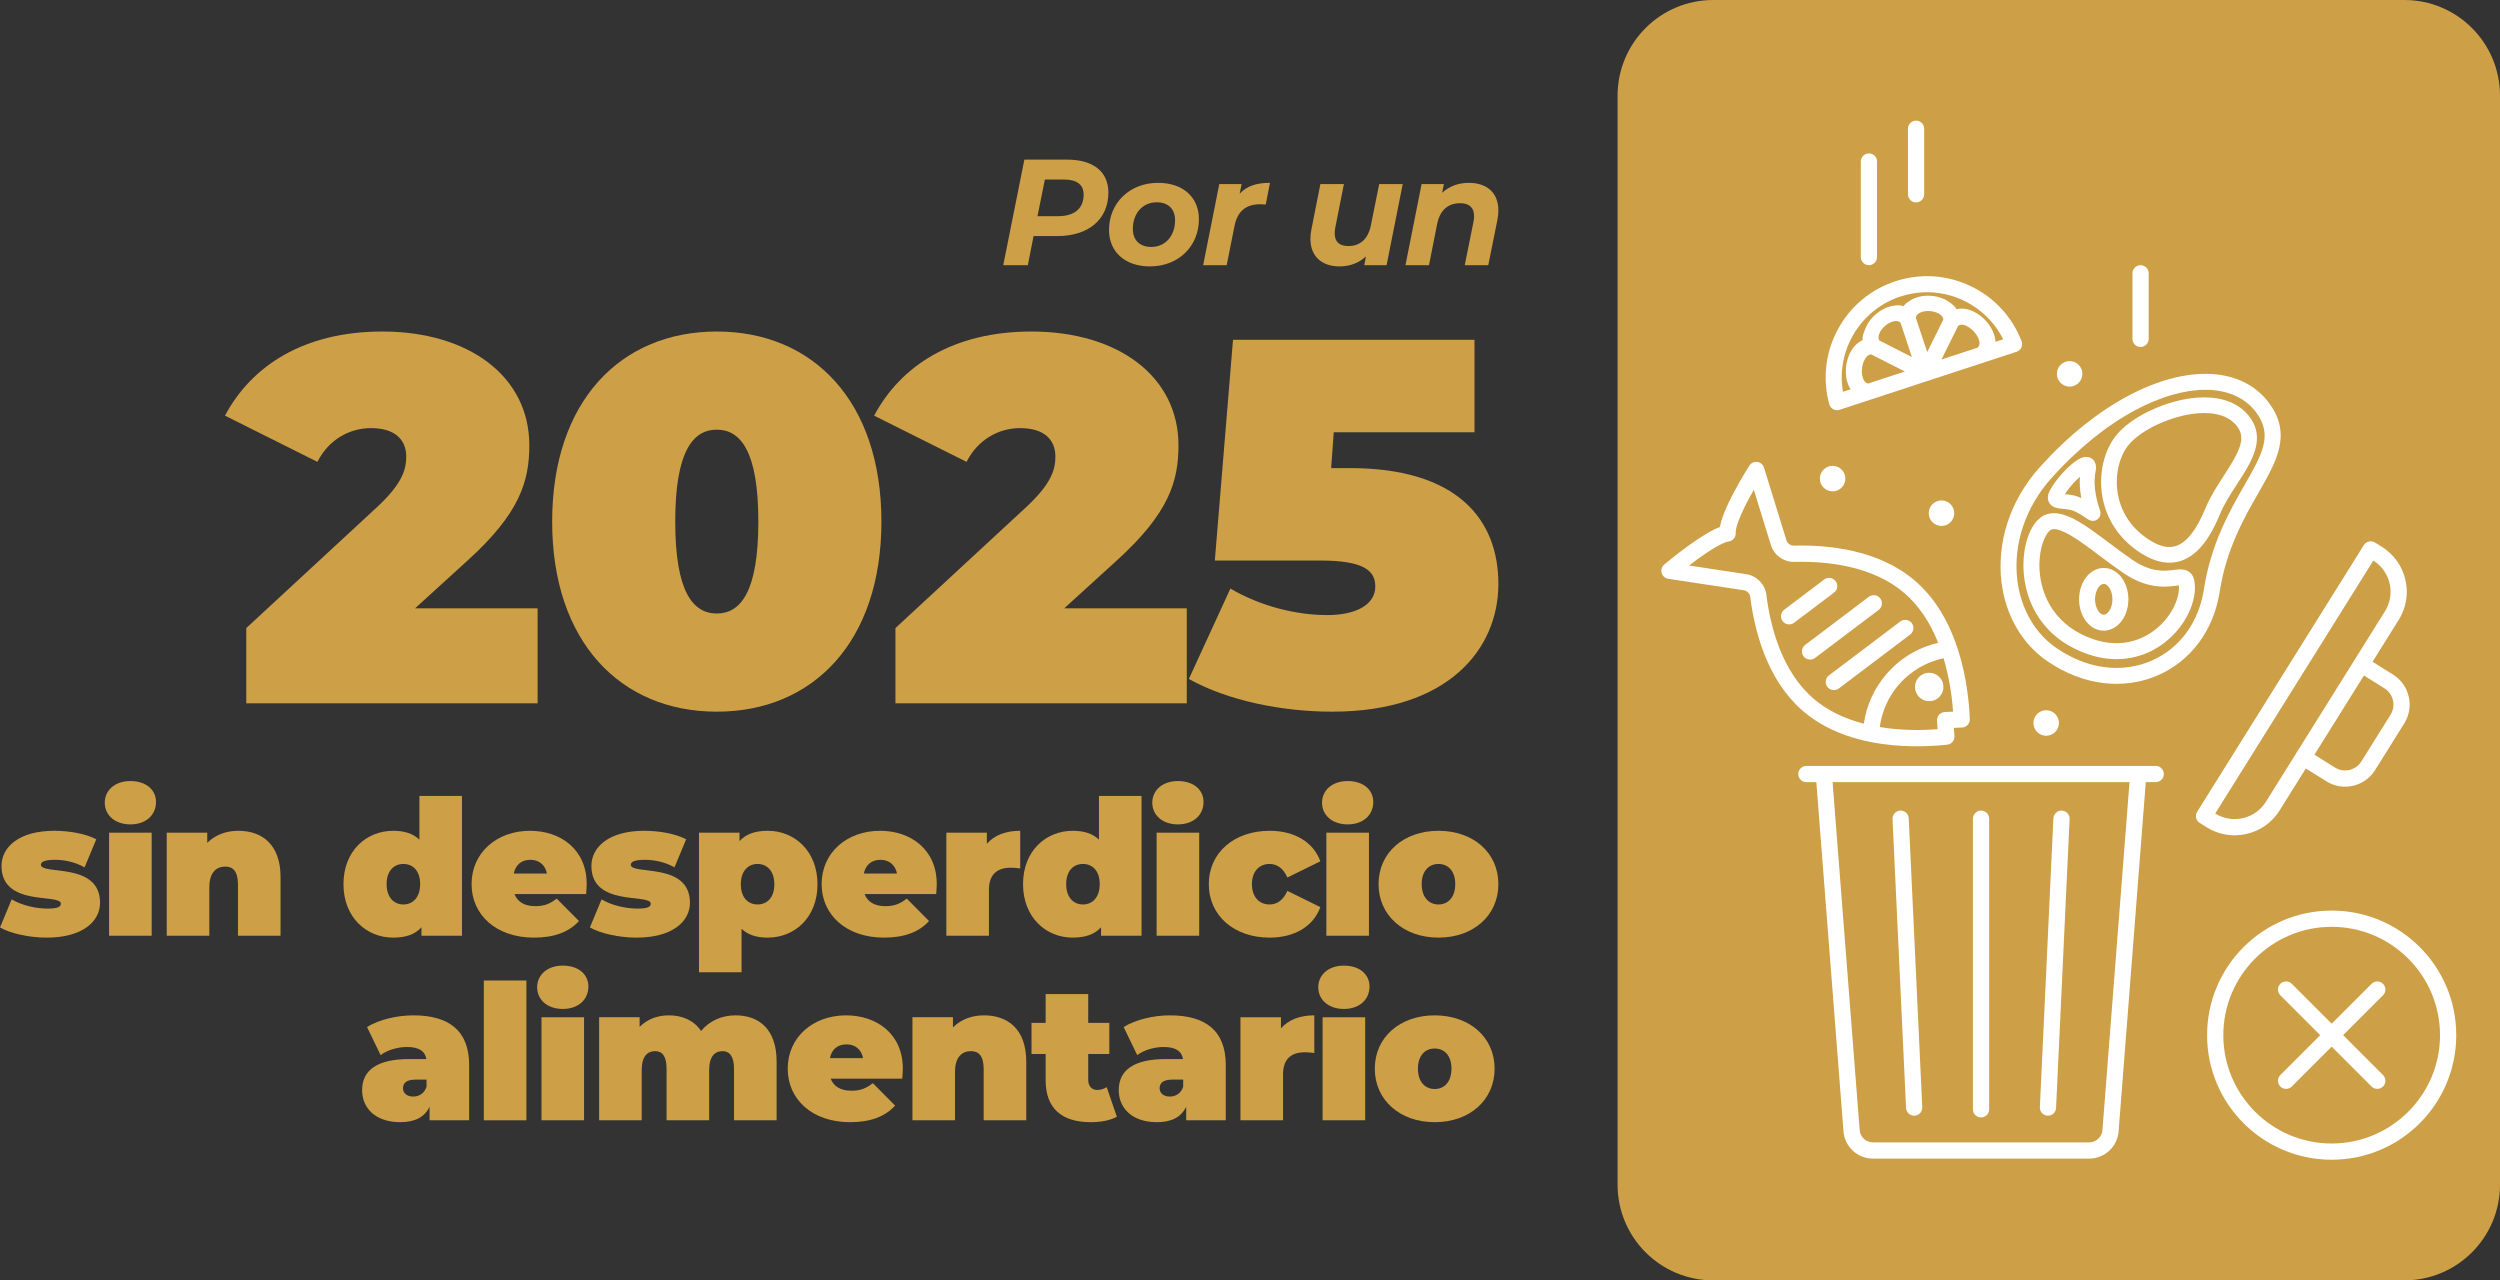
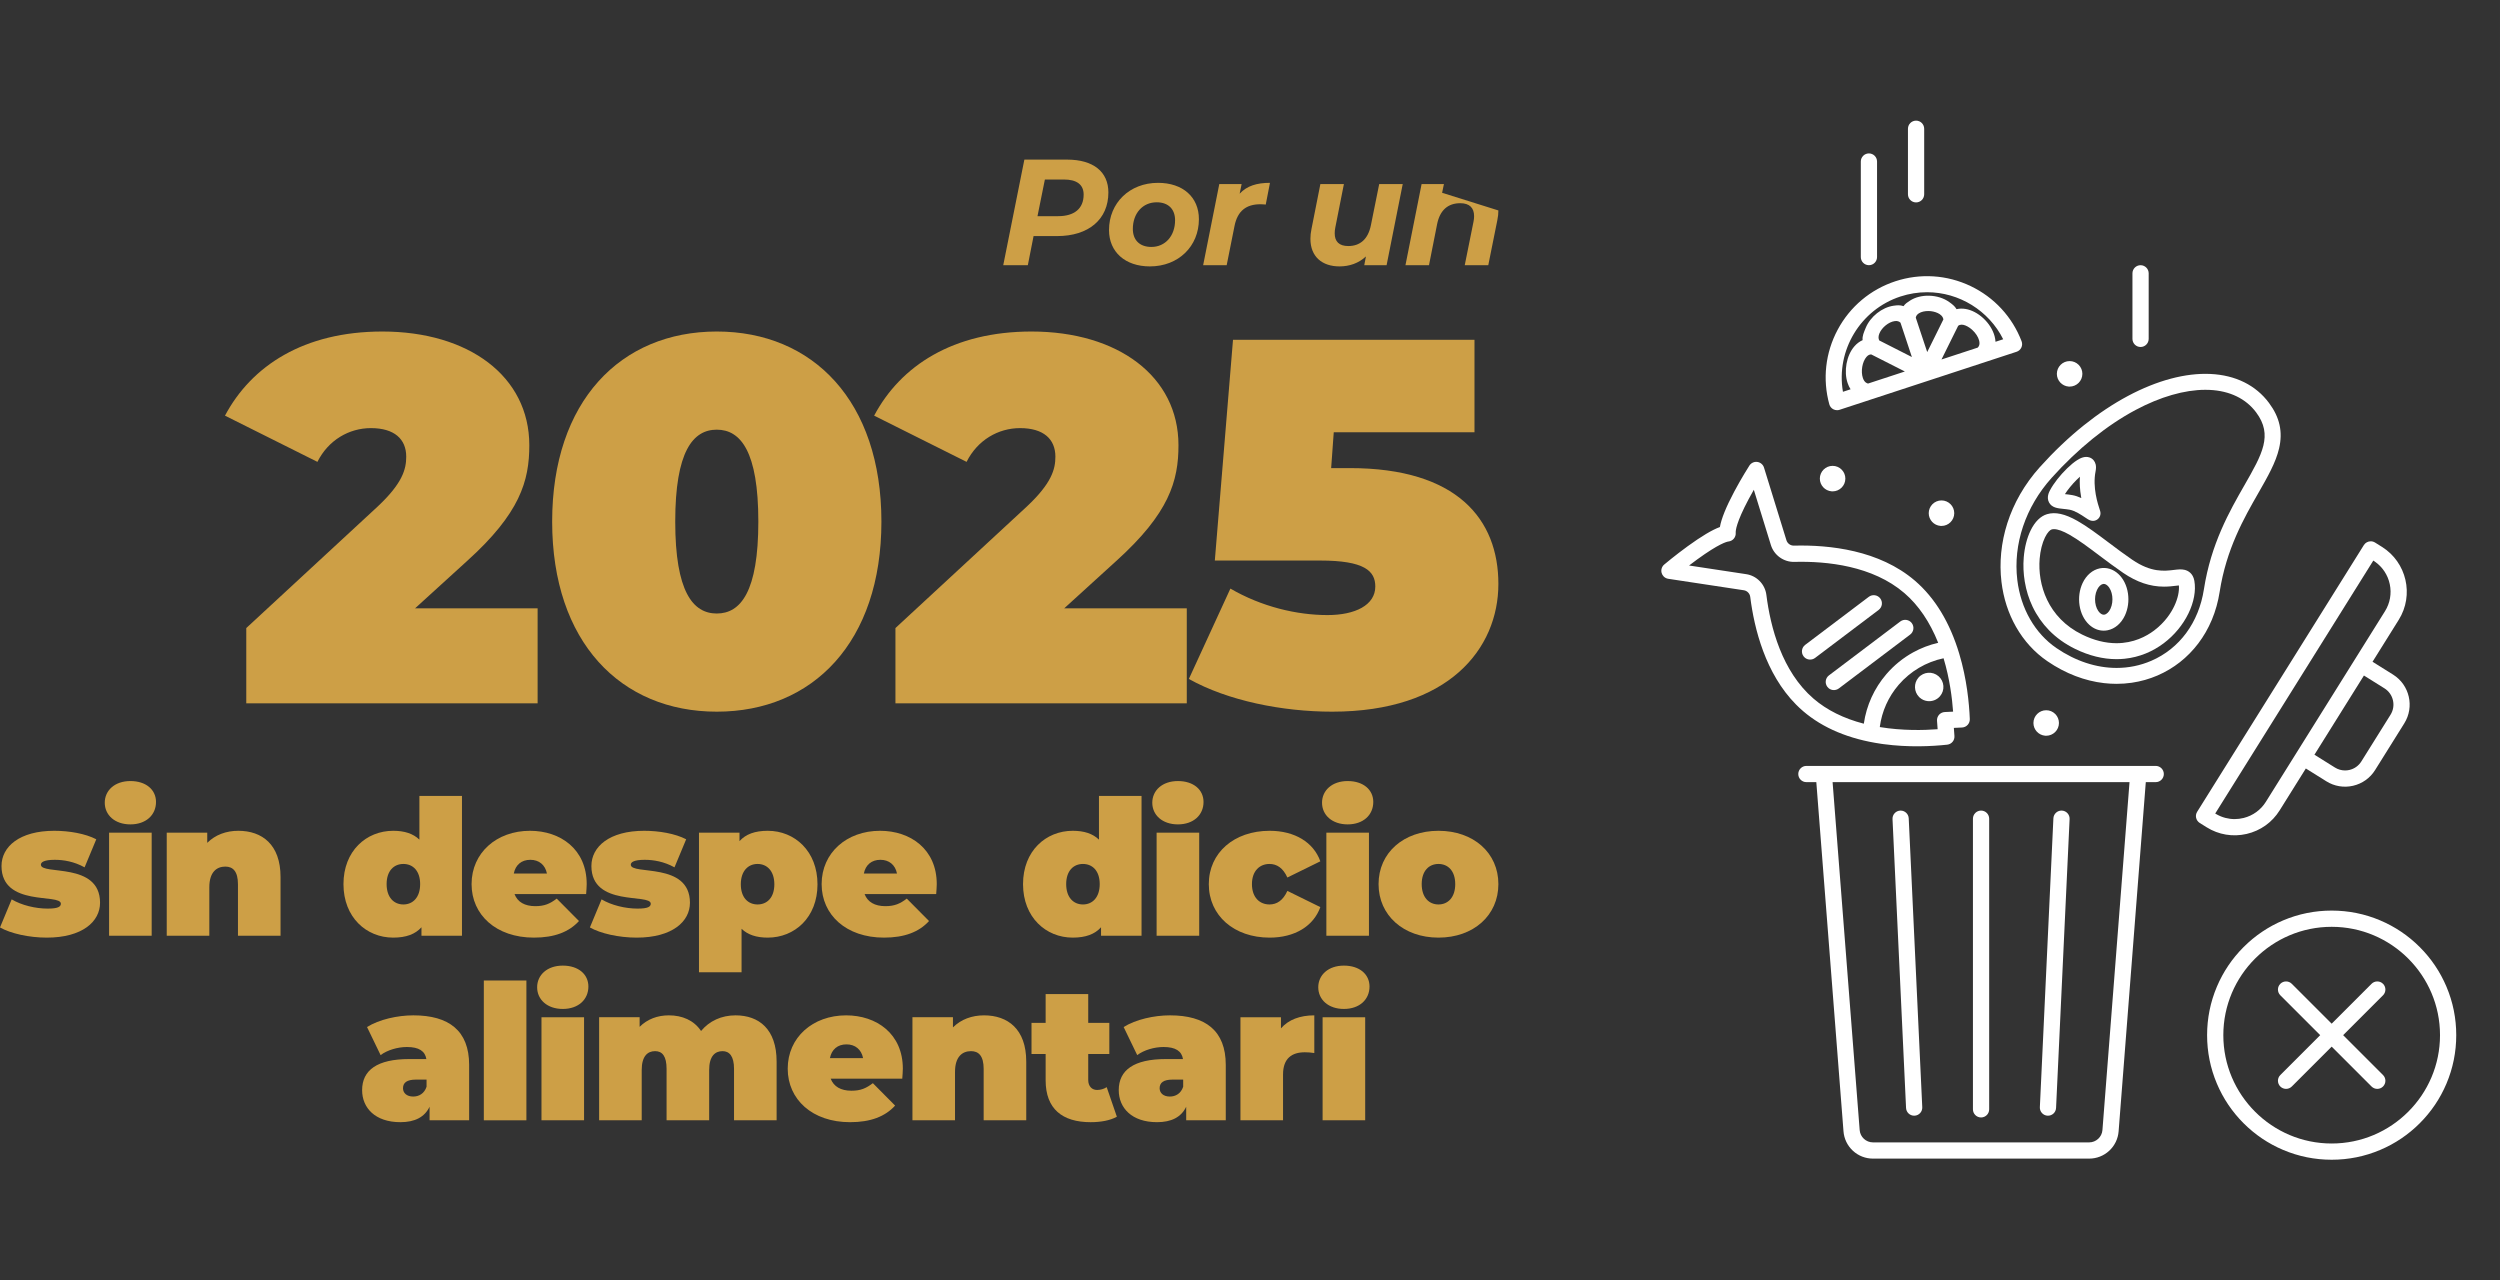
<svg xmlns="http://www.w3.org/2000/svg" xml:space="preserve" width="201.99mm" height="103.449mm" version="1.1" style="shape-rendering:geometricPrecision; text-rendering:geometricPrecision; image-rendering:optimizeQuality; fill-rule:evenodd; clip-rule:evenodd" viewBox="0 0 20190.52 10340.6">
  <rect x="0" y="0" width="20190.52" height="10340.6" fill="#333333" stroke="none" />
  <defs>
    <style type="text/css">
   
    .fil1 {fill:white;fill-rule:nonzero}
    .fil0 {fill:#CD9F46;fill-rule:nonzero}
   
  </style>
  </defs>
  <g id="Capa_x0020_1">
    <g id="_105553212209792">
-       <path class="fil0" d="M13836.65 10340.6l5581.15 0c426.75,0 772.72,-345.98 772.72,-772.76l0 -8795.09c0,-426.79 -345.97,-772.76 -772.72,-772.76l-5581.15 0c-426.78,0 -772.75,345.97 -772.75,772.76l0 8795.09c0,426.78 345.97,772.76 772.75,772.76z" />
      <path class="fil1" d="M17197.38 6330.86l-217.61 2796.14c-4.34,55.62 -51.42,99.16 -107.21,99.16l-1746.22 0c-55.79,0 -102.87,-43.54 -107.21,-99.16l-218.7 -2810.28 2398.03 0 -1.09 14.14zm212.67 -145.22l-2821.19 0c-36.14,0 -65.55,29.41 -65.55,65.55 0,36.14 29.41,65.52 65.55,65.52l80.13 0 219.51 2820.44c4.66,60.09 31.6,115.7 75.82,156.6 44.25,40.94 101.77,63.47 162.03,63.47l1746.22 0c60.26,0 117.82,-22.53 162.04,-63.47 44.21,-40.9 71.16,-96.51 75.81,-156.6l219.52 -2820.44 80.12 0c36.14,0 65.55,-29.38 65.55,-65.52 0,-36.14 -29.41,-65.55 -65.55,-65.55z" />
      <path class="fil1" d="M17902.48 6577.01l-11.95 -6.74 7.27 -11.64 1269.68 -2031.4 11.29 7.8c62.8,43.34 106.04,108.53 121.69,183.58 15.69,75.28 1.98,152.58 -38.71,217.64l-962.23 1539.55c-40.69,65.06 -104.13,111.29 -178.71,130.16 -24.26,6.14 -48.91,9.21 -73.39,9.21 -50.42,0 -100.18,-12.9 -144.93,-38.15zm1354.77 -1017.79c35.02,21.86 59.42,56.14 68.72,96.44 9.32,40.34 2.37,81.82 -19.53,116.83l-235.66 377.1c-21.93,35.05 -56.18,59.49 -96.45,68.76 -11.67,2.72 -23.44,4.02 -35.12,4.02 -28.67,0 -56.81,-8.01 -81.75,-23.59l-165.59 -103.5 399.77 -639.56 165.6 103.5zm-1113.11 1175.88c111.39,-25.71 206.07,-93.13 266.48,-189.82l211.79 -338.84 165.6 103.5c64.74,40.47 141.37,53.32 215.77,36.14 74.41,-17.17 137.67,-62.27 178.16,-127.02l235.66 -377.11c83.54,-133.64 42.77,-310.35 -90.87,-393.89l-165.6 -103.5 211.75 -338.84c124.98,-199.95 64,-464.28 -135.97,-589.28l-55.72 -34.81c-10.76,-6.74 -22.74,-9.95 -34.63,-9.95 -21.86,0 -43.23,10.9 -55.68,30.79l-1346.07 2153.62c-2.22,3.6 -4.12,7.41 -5.64,11.36 -4.66,12.2 -5.57,25.39 -2.65,38.11 3.96,17.07 14.28,31.57 29.13,40.84l55.72 34.84c96.69,60.44 211.33,79.59 322.76,53.85z" />
      <path class="fil1" d="M15999.46 9024.9c36.14,0 65.55,-29.42 65.55,-65.56l0 -2347.35c0,-36.11 -29.41,-65.52 -65.55,-65.52 -36.14,0 -65.55,29.41 -65.55,65.52l0 2347.35c0,36.14 29.41,65.56 65.55,65.56z" />
      <path class="fil1" d="M16536.72 9010.59l0.04 0c36.38,1.8 66.78,-26.35 68.48,-62.38l109.34 -2333.14c0.85,-17.45 -5.22,-34.24 -16.99,-47.18 -11.78,-12.94 -27.9,-20.52 -45.38,-21.33 -1.06,-0.04 -2.12,-0.07 -3.18,-0.07 -16.32,0 -31.84,5.99 -44,17.06 -12.94,11.78 -20.53,27.93 -21.37,45.38l-109.31 2333.14c-0.85,17.45 5.22,34.25 16.99,47.18 11.78,12.94 27.89,20.53 45.38,21.34z" />
      <path class="fil1" d="M15459.07 9010.66c1.03,0 2.05,-0.03 3.11,-0.07 17.52,-0.81 33.64,-8.4 45.41,-21.33 11.79,-12.94 17.81,-29.73 17,-47.22l-109.35 -2333.1c-1.62,-35.06 -30.72,-62.45 -65.44,-62.45 -1.03,0 -2.05,0 -3.07,0.07 -17.49,0.81 -33.61,8.4 -45.39,21.33 -11.81,12.94 -17.84,29.7 -17.02,47.19l109.34 2333.1c1.66,35.05 30.37,62.48 65.41,62.48z" />
      <path class="fil1" d="M16525.34 5942.08c56.81,0.07 103.11,-46.09 103.18,-102.9 0.04,-27.51 -10.65,-53.43 -30.08,-72.89 -19.43,-19.5 -45.27,-30.26 -72.82,-30.29 -56.81,-0.07 -103.11,46.08 -103.18,102.9 -0.07,53.99 41.64,98.49 94.58,102.83 2.75,0.24 5.53,0.35 8.32,0.35z" />
      <path class="fil1" d="M15576.84 4144.46c-0.07,54.03 41.65,98.53 94.58,102.83 2.75,0.25 5.54,0.36 8.32,0.36 56.82,0.1 103.12,-46.06 103.19,-102.9l0 0c0.03,-27.51 -10.66,-53.39 -30.09,-72.89 -19.42,-19.5 -45.27,-30.26 -72.81,-30.3 -56.82,-0.07 -103.12,46.09 -103.19,102.9z" />
      <path class="fil1" d="M16706.2 3121.97c2.75,0.21 5.54,0.35 8.33,0.35 56.81,0.08 103.11,-46.08 103.18,-102.9l0 0c0.03,-27.54 -10.65,-53.42 -30.08,-72.92 -19.43,-19.46 -45.28,-30.22 -72.82,-30.26 -56.81,-0.1 -103.08,46.05 -103.18,102.9 -0.07,53.99 41.64,98.49 94.57,102.83z" />
      <path class="fil1" d="M14791.96 3968.13c2.76,0.21 5.54,0.35 8.33,0.35 56.81,0.07 103.11,-46.09 103.18,-102.9l0 0c0.04,-27.54 -10.62,-53.43 -30.08,-72.93 -19.43,-19.46 -45.28,-30.22 -72.82,-30.25 -56.81,-0.11 -103.08,46.05 -103.18,102.86 -0.07,54.03 41.64,98.53 94.57,102.87z" />
      <path class="fil1" d="M15505.6 5635.19c17.45,15.02 38.15,23.87 59.42,26.73 37.27,5.08 76.35,-8.25 102.69,-38.82 20.03,-23.27 29.8,-52.93 27.51,-83.54 -2.3,-30.61 -16.36,-58.51 -39.6,-78.57l-0.04 0c-47.99,-41.33 -120.7,-35.89 -162.06,12.09 -38.82,45.06 -36.5,113.51 5.29,155.75 2.19,2.22 4.48,4.34 6.81,6.35z" />
      <path class="fil1" d="M14265.58 4803.94c-5.25,-41.72 -24.54,-81.32 -54.38,-111.5 -29.62,-29.94 -67.07,-49.05 -108.39,-55.33l-461.49 -69.96 1.2 -0.92c22.25,-17.03 44.15,-33.36 64.99,-48.52 174.8,-127.02 237.63,-142.71 252.72,-144.51 35.02,-4.16 60.4,-34.95 57.77,-70.1 -1.13,-15.52 2.92,-80.87 103.88,-270.76 12.87,-24.19 26.88,-49.58 41.68,-75.5l0.74 -1.3 137.74 446.18c25.42,82.41 103.32,138.4 189.43,136.18 263.77,-6.74 631.99,31.46 888.49,251.7l0.88 0.75c113.48,97.75 205.05,232.41 272.1,400.3l0.28 0.7 -0.71 0.18c-70.59,16.36 -138.47,42.38 -201.81,77.37 -81.68,45.1 -154.21,104.1 -215.57,175.37 -98.06,113.86 -161.11,252.12 -182.37,399.81l-0.11 0.7 -0.7 -0.18 0 0c-161.75,-42.03 -297.77,-109.73 -404.22,-201.14l-0.89 -0.74c-255.68,-220.15 -348.46,-577.65 -381.26,-838.8zm1431.11 512.34l0.18 0.6c49.79,165.49 69.22,325.12 76.74,429.89l0.07 0.63 -67.42 3.18c-17.6,0.81 -34.39,8.85 -46.06,22 -11.67,13.19 -17.66,30.83 -16.36,48.38l4.98 68.41 -0.64 0.04c-112.66,8.57 -284.92,12.51 -466.03,-17.35l-0.6 -0.1 0.07 -0.64c16.54,-126.21 69.43,-244.23 153.05,-341.31 93.3,-108.33 221.66,-184.21 361.48,-213.59l0.56 -0.14zm-1134.51 426.86c159.95,137.38 371.85,226.14 629.84,263.87 6.38,0.92 12.69,1.83 19.04,2.68 202.97,27.47 391.21,17.77 514.94,4.52 35.37,-3.81 61.07,-34.6 58.47,-70.07l-4.76 -65.52 66.29 -3.1c35.93,-1.7 63.96,-32.27 62.55,-68.2 -5.11,-128.18 -24.05,-323.78 -85.33,-527.78 -75.67,-252.02 -195.71,-450.06 -356.68,-588.68l-1.03 -0.88c-288.2,-247.48 -690.59,-290.68 -977.38,-283.34 -27.54,0.71 -52.44,-17.24 -60.58,-43.62l-181.07 -586.59c-7.51,-24.33 -28.67,-42.24 -53.88,-45.7 -25.15,-3.53 -50.4,8.18 -64.14,29.59 -2.54,3.95 -62.49,97.57 -122.12,209.63 -65.41,122.97 -104.45,219.23 -115.94,286.13l-0.07 0.35 -0.36 0.14c-61.95,22.6 -149.3,74.72 -259.64,154.88 -101.59,73.81 -186.15,144.97 -189.71,147.97 -19.64,16.57 -27.86,43.26 -20.88,68.02 3.04,10.65 8.72,20.45 16.5,28.35 10.02,10.12 22.78,16.61 36.88,18.76l610.01 92.46c11.47,1.72 22.18,6.66 31,14.24 11.75,10.05 19.22,23.94 21.12,39.07 32.56,259 123.07,620.06 369.67,869.48 18.09,18.26 36.99,35.93 56.25,52.47l1.02 0.89z" />
-       <path class="fil1" d="M14824.91 4693.25l0 0c-22,-29.13 -63.57,-34.91 -92.67,-12.9l-322.4 243.5c-14.1,10.68 -23.24,26.16 -25.67,43.68 -2.44,17.49 2.08,34.92 12.72,49.02 2.9,3.78 6.18,7.27 9.74,10.37 9.88,8.47 21.76,13.54 34.07,15.2 16.92,2.29 34.63,-1.87 48.87,-12.66l322.44 -243.53c29.1,-21.96 34.92,-63.54 12.9,-92.67z" />
      <path class="fil1" d="M14658.8 5313.74l513.68 -388c14.1,-10.65 23.23,-26.17 25.67,-43.65 2.43,-17.49 -2.08,-34.92 -12.73,-49.02 -10.65,-14.1 -26.16,-23.2 -43.65,-25.64 -17.49,-2.43 -34.92,2.09 -49.02,12.73l-513.7 387.97c-29.1,22 -34.92,63.57 -12.91,92.7 2.86,3.78 6.14,7.27 9.74,10.37 9.84,8.47 21.76,13.54 34.07,15.2 16.92,2.29 34.6,-1.87 48.87,-12.66z" />
      <path class="fil1" d="M14758.11 5547.1c2.86,3.81 6.14,7.31 9.74,10.37 9.84,8.47 21.75,13.54 34.07,15.23 16.88,2.3 34.63,-1.9 48.87,-12.69l576.13 -435.14c14.1,-10.66 23.2,-26.13 25.64,-43.66 2.43,-17.48 -2.09,-34.91 -12.73,-49.01 -22,-29.1 -63.58,-34.92 -92.67,-12.9l-576.13 435.14c-29.09,21.97 -34.91,63.54 -12.9,92.67z" />
      <path class="fil1" d="M15348.4 2394.64c69.93,-22.93 142.36,-34.57 215.25,-34.57 258.9,0 499.11,148.82 614.56,379.89l-62.02 20.31c-0.82,-14.66 -3.25,-29.62 -7.27,-44.61 -14.03,-52.65 -46.94,-104.73 -92.64,-146.66 -42.87,-39.31 -93.05,-65.48 -141.33,-73.7 -25.46,-4.34 -50.14,-3.77 -73.52,1.63 -14.07,-24.51 -34.57,-39.99 -59.36,-57.77 -43.79,-31.32 -101.34,-49.44 -162.03,-50.99 -57.94,-1.48 -112.87,12.62 -154.7,39.74 -21.37,13.82 -38.29,24.89 -52.02,44.64 -27.61,-9.46 -48.06,-7.94 -79.69,-3.6 -93.87,12.94 -188.87,88.33 -225.9,179.24 -14.21,34.88 -28.85,65.41 -24.83,98.91 -24.68,10.83 -47.04,27.65 -66.5,50.01 -63.93,73.31 -87.17,201.42 -54.1,298.01 6.1,17.73 13.93,34.14 23.31,48.84l-61.6 20.2c-57.41,-333.76 140.91,-663.5 464.38,-769.54zm625.11 411.83l0 0c-0.28,0.29 -0.53,0.57 -0.77,0.85l-292.87 95.99 67.64 -136.82 66.96 -134.98c32.9,-26.28 87.03,8.29 114.11,33.11 27.33,25.07 47.36,55.86 55.01,84.49 9.6,35.89 -4.73,51.48 -10.09,57.37zm-408.94 36.92l-61.78 -185.48 -30.61 -92.42c2.54,-14.42 10.37,-25.46 24.51,-34.64 19.85,-12.83 49.33,-19.74 80.89,-18.93 43.23,1.09 109.49,20.06 117.68,67.6l-63.62 128.68 -67.06 135.19zm-387.48 -93.97c-7.97,-15.76 -7.55,-34.71 1.27,-56.36 19.68,-48.27 75.04,-92.99 123.46,-99.65 19.89,-2.76 35.27,1.41 46.97,12.69l30.86 92.67 61.14 184.7 -263.7 -134.06zm-90.16 348.25c-9,-1.98 -29.52,-8.54 -41.89,-44.61 -18.3,-53.42 -4.98,-131.59 29.13,-170.71 14.45,-16.57 27.12,-19.64 36.35,-19.64 0.92,0 1.8,0.04 2.65,0.07l270.89 137.49 -297.13 97.4zm-281.22 207.52l0 0c9.38,5.04 19.99,7.72 30.68,7.72 6.88,0 13.68,-1.09 20.2,-3.24l1429.88 -468.68c16.78,-5.5 30.75,-17.8 38.33,-33.75 7.62,-15.93 8.36,-34.56 2.05,-51.06 -75.05,-196.42 -221.11,-354.64 -411.28,-445.55 -190.77,-91.22 -406.55,-105.15 -607.59,-39.24 -201,65.87 -366.66,204.84 -466.45,391.32 -99.44,185.8 -123.46,399.81 -67.67,602.54 4.66,17.03 16.29,31.6 31.85,39.95z" />
      <path class="fil1" d="M17374.54 5336.65c-89.25,38.61 -183.97,57.66 -280.45,57.66 -162.98,0 -331.05,-54.38 -486.38,-160.72 -172.87,-118.35 -287.89,-318.75 -315.54,-549.83 -34.63,-289.33 66.54,-589.94 277.55,-824.72 211.05,-234.82 445.26,-424.28 677.34,-547.92 200.08,-106.64 395.19,-162.98 564.17,-162.98 11.57,0 23.13,0.24 34.42,0.77 163.02,7.62 293.07,70.67 376.11,182.42 136.18,183.25 49.12,335.35 -95.14,587.33l0 0c-120.32,210.2 -270.08,471.82 -327.48,841.34 -41.58,267.76 -196.35,477.92 -424.6,576.66zm488.89 -331.19c29.55,-70.7 50.78,-146.62 63.04,-225.68 53.75,-345.97 196.92,-596.09 311.98,-797.13 75.81,-132.44 141.3,-246.84 167.96,-361.23 31.21,-133.82 5.39,-250.41 -81.22,-366.95 -106.85,-143.81 -270.61,-224.85 -473.54,-234.29 -200.13,-9.31 -430.18,51.94 -665.17,177.2 -120.14,64 -240.6,144.19 -358.02,238.34 -122.33,98.07 -241.59,211.51 -354.54,337.15 -61.1,67.99 -114.6,141.69 -159.03,219.06 -42.81,74.55 -77.58,153.15 -103.36,233.65 -25,78.15 -41.68,158.5 -49.51,238.8 -7.73,78.85 -6.98,157.8 2.22,234.67 15.76,131.78 55.3,254.04 117.43,363.39 64.28,113.05 149.48,206.43 253.25,277.45 72.86,49.9 149.34,90.3 227.27,120.1 75.5,28.89 152.97,48.07 230.26,56.99 33.68,3.88 67.78,5.86 101.35,5.86 41.26,0 82.59,-2.96 122.86,-8.82 72.32,-10.51 142.64,-30.4 209,-59.11 64.18,-27.75 124.62,-63.75 179.62,-106.95 55.51,-43.59 105.48,-94.51 148.57,-151.39 43.9,-57.98 80.79,-122.26 109.56,-191.13z" />
-       <path class="fil1" d="M17698.94 4311.08c-39.94,51.35 -82.27,84.45 -125.78,98.46 -17.14,5.5 -35.09,8.32 -53.32,8.32l0 0c-46.97,-0.03 -98.1,-17.73 -156.35,-54.2 -180.33,-112.87 -240.74,-266.34 -259.68,-375.16 -24.61,-141.62 8.15,-294.84 83.44,-390.4 48.13,-61.07 133.61,-121.98 240.63,-171.42 108.08,-49.89 223.96,-81.53 326.36,-89 15.9,-1.16 31.71,-1.76 46.97,-1.76 104.17,0 184.39,25.92 238.48,77.05 55.83,52.79 72.22,105.05 54.74,174.7 -17.88,71.26 -71.41,157.23 -134.28,254.1l-0.04 0c-54.06,83.33 -109.98,169.44 -148.07,262.18 -35.58,86.74 -73.63,156.42 -113.09,207.13zm367.45 -400.34c63.82,-98.31 124.13,-191.16 149.2,-285.8 15.51,-58.51 15.9,-113.72 1.09,-164.19 -14.73,-50.25 -44.99,-97.32 -89.95,-139.81 -88.33,-83.51 -220.33,-121.42 -381.72,-109.6 -120.67,8.86 -254.95,45.81 -378.06,104.07 -121.62,57.59 -220.78,130.16 -279.2,204.31 -47.01,59.67 -82.17,135.97 -101.64,220.64 -20.13,87.41 -22.56,180.72 -7.09,269.84 15.66,90.06 48.74,174.06 98.28,249.63 54.73,83.47 128.43,154.52 218.99,211.22 77.76,48.66 153.22,73.31 224.35,73.31 31.21,0 61.91,-4.76 91.29,-14.2 125.71,-40.41 229.49,-164.08 317.33,-378.09 33.54,-81.78 86.22,-162.88 137.14,-241.31z" />
      <path class="fil1" d="M17560.23 4894.19c-25.11,53.25 -73.84,130.83 -163.4,198.14 -62.13,46.69 -165.25,102.34 -303.76,102.34 -89.32,-0.04 -182.52,-23.42 -276.98,-69.61 -279.14,-136.36 -360.39,-405.98 -343.4,-612.83 5.36,-65.27 20.73,-126.49 43.23,-172.44 20.24,-41.33 41.33,-60.15 53.18,-63.68 5.82,-1.77 12.34,-2.61 19.53,-2.61 30.05,0 72.01,15.12 125.23,45.17 71.51,40.41 154.1,102.51 241.55,168.27 62.06,46.66 126.24,94.9 192.46,140.03 109.46,74.66 217.15,110.9 329.22,110.9 37.2,0 69.01,-3.84 94.61,-6.95 9.45,-1.16 18.09,-2.22 25.46,-2.86 4.09,47.43 -9.03,107 -36.92,166.13zm84.24 -291.81c-27.33,-6.81 -55.58,-3.35 -88.33,0.6 -76.91,9.35 -182.27,22.11 -335.7,-82.48 -63.72,-43.41 -126.67,-90.77 -187.6,-136.57 -90.91,-68.34 -176.74,-132.87 -255.62,-177.45 -100.36,-56.71 -178.19,-73.81 -245.01,-53.85 -52.16,15.58 -97.82,60.68 -131.99,130.44 -29.87,60.9 -49.19,136.5 -55.96,218.6 -5.33,64.78 -2.58,130.51 8.22,195.32 11.85,71.48 33.22,139.86 63.5,203.25 33.65,70.42 78.11,134.18 132.17,189.54 59.24,60.65 130.33,111.47 211.36,151.07 112.24,54.8 224.56,82.63 333.83,82.63 22.11,0 44.36,-1.17 66.23,-3.42 58.64,-6.11 116.12,-20.52 170.74,-42.81 50.75,-20.73 99.16,-48.28 143.91,-81.92 43.05,-32.34 82.34,-70 116.83,-111.96 32.9,-40.02 60.71,-83.08 82.66,-127.94 44.96,-91.82 62.16,-185.69 48.48,-264.26 -11,-63.18 -53.42,-82.76 -77.72,-88.79z" />
      <path class="fil1" d="M16770.25 3876.25c10.16,-10.19 19.36,-18.82 27.65,-26.2 -3.53,50.57 -0.46,104.35 9.2,160.62 0.67,3.92 1.38,7.87 2.12,11.82 -25.53,-11.68 -49.37,-19.53 -72.04,-23.73 -22.25,-4.09 -42.46,-6.21 -60.4,-8.01 22.78,-35.89 56.77,-77.72 93.48,-114.5zm-107.24 233.62c16.04,1.62 34.24,3.42 52.33,6.77 43.73,8.12 94.75,42.39 125.26,62.87 9.24,6.21 16.5,11.11 23.02,14.99 5.65,3.31 20.63,12.23 39.74,12.23 13.12,0 25.67,-4.27 36.39,-12.31 21.16,-15.93 29.45,-42.98 21.12,-68.93 -0.74,-2.37 -1.66,-5.12 -2.68,-8.26l-0.28 -0.77c-14.7,-44.61 -59.46,-180.3 -33.61,-309.61 4.34,-21.62 4.62,-39.92 0.84,-55.97 -6.35,-26.91 -24.22,-47.39 -49.01,-56.14 -38.65,-13.68 -76.38,6 -101.42,22 -23.7,15.13 -51.24,37.69 -79.63,65.24 -57.48,55.71 -110.69,123.84 -138.9,177.76 -7.41,14.14 -29.87,57.1 -7.55,98.53 22.82,42.35 69.36,47.04 114.36,51.59z" />
      <path class="fil1" d="M17044.66 4916.22c-12.27,26.27 -30.23,44.08 -48.03,47.6 -12.02,2.4 -24.3,-2.08 -36.49,-13.25 -41.47,-38.01 -52.76,-125.15 -24.12,-186.47 12.26,-26.27 30.22,-44.04 48.02,-47.57 2.16,-0.46 4.31,-0.67 6.42,-0.67 9.92,0 20.03,4.69 30.09,13.89 41.46,38.01 52.75,125.15 24.12,186.47zm62.94 -281.43l0 0c-42.84,-39.32 -95.67,-55.16 -148.64,-44.68 -58.79,11.68 -109.7,55.22 -139.71,119.47 -24.97,53.53 -33.68,116.97 -24.47,178.68 9.52,63.9 37.34,119.76 78.29,157.31 34.1,31.24 74.54,47.78 116.96,47.78 10.55,0 21.19,-1.06 31.67,-3.14 58.79,-11.68 109.7,-55.23 139.71,-119.47 24.97,-53.5 33.68,-116.97 24.47,-178.68 -9.52,-63.9 -37.33,-119.76 -78.28,-157.27z" />
      <path class="fil1" d="M15474.62 1634.79c36.18,0 65.52,-29.34 65.52,-65.51l0 -529.41c0,-36.21 -29.34,-65.55 -65.52,-65.55 -36.17,0 -65.55,29.34 -65.55,65.55l0 529.41c0,36.17 29.38,65.51 65.55,65.51z" />
      <path class="fil1" d="M17287.67 2802.36c36.17,0 65.55,-29.34 65.55,-65.51l0 -529.44c0,-36.18 -29.38,-65.52 -65.55,-65.52 -36.18,0 -65.52,29.34 -65.52,65.52l0 529.44c0,36.17 29.34,65.51 65.52,65.51z" />
      <path class="fil1" d="M15093.86 2141.75c36.18,0 65.56,-29.34 65.56,-65.55l0 -771.66c0,-36.18 -29.38,-65.52 -65.56,-65.52 -36.17,0 -65.51,29.34 -65.51,65.52l0 771.66c0,36.21 29.34,65.55 65.51,65.55z" />
      <path class="fil1" d="M18831.09 9235.21c-482.47,0 -875.02,-392.55 -875.02,-875.01 0,-482.51 392.56,-875.02 875.02,-875.02 482.47,0 875.01,392.52 875.01,875.02 0,482.47 -392.55,875.01 -875.01,875.01zm926.99 -1266.65c-50.68,-119.82 -123.21,-227.4 -215.6,-319.77 -92.35,-92.38 -199.95,-164.92 -319.77,-215.6 -124.09,-52.47 -255.83,-79.09 -391.63,-79.09 -135.8,0 -267.55,26.62 -391.64,79.09 -119.82,50.68 -227.41,123.22 -319.77,215.6 -92.39,92.36 -164.92,199.95 -215.6,319.77 -52.47,124.09 -79.09,255.83 -79.09,391.64 0,135.79 26.62,267.54 79.09,391.63 50.68,119.83 123.21,227.41 215.6,319.77 92.35,92.39 199.95,164.93 319.77,215.6 124.09,52.47 255.83,79.1 391.64,79.1 135.79,0 267.54,-26.63 391.63,-79.1 119.82,-50.67 227.41,-123.21 319.77,-215.6 92.39,-92.35 164.92,-199.94 215.6,-319.77 52.47,-124.09 79.1,-255.83 79.1,-391.63 0,-135.8 -26.63,-267.55 -79.1,-391.64z" />
      <path class="fil1" d="M19245.79 7945.5c-25.61,-25.6 -67.11,-25.6 -92.67,0l-322.03 322.02 -322.03 -322.02c-25.6,-25.6 -67.07,-25.6 -92.67,0 -25.6,25.6 -25.6,67.07 0,92.67l322.03 322.02 -322.03 322.03c-25.6,25.6 -25.6,67.07 0,92.67 12.8,12.8 29.56,19.18 46.34,19.18 16.78,0 33.54,-6.38 46.33,-19.18l322.03 -322.03 322.03 322.03c12.79,12.8 29.55,19.18 46.33,19.18 16.75,0 33.54,-6.38 46.34,-19.18 25.6,-25.6 25.6,-67.07 0,-92.67l-322.03 -322.03 322.03 -322.02c25.6,-25.6 25.6,-67.07 0,-92.67z" />
      <path class="fil0" d="M8751.73 1571.64c0,-82.84 -58.47,-121.83 -158.36,-121.83l-154.71 0 -59.69 296.03 166.9 0c130.33,0 205.86,-60.89 205.86,-174.2zm199.8 -17.06c0,216.87 -159.6,352.06 -414.2,352.06l-190.03 0 -46.3 235.1 -198.57 0 170.57 -852.73 344.73 0c213.2,0 333.8,98.7 333.8,265.57z" />
      <path class="fil0" d="M9490.16 1778.73c0,-88.89 -53.6,-144.96 -148.64,-144.96 -112.06,0 -192.46,87.69 -192.46,215.63 0,88.93 54.83,144.97 149.83,144.97 110.87,0 191.27,-87.73 191.27,-215.64zm-533.57 79.21c0,-218.07 165.67,-381.3 395.93,-381.3 201,0 330.1,115.73 330.1,293.57 0,218.06 -164.44,381.3 -395.9,381.3 -199.8,0 -330.13,-116.94 -330.13,-293.57z" />
      <path class="fil0" d="M10256.54 1476.61l-34.11 175.44c-17.06,-1.23 -28.03,-2.43 -43.86,-2.43 -112.07,0 -183.93,52.37 -208.3,175.4l-63.33 316.73 -190.07 0 130.38 -655.4 180.29 0 -15.83 77.97c58.47,-63.33 138.87,-87.7 244.84,-87.7z" />
      <path class="fil0" d="M11328.76 1486.37l-130.37 655.4 -180.3 0 13.4 -70.67c-58.47,54.84 -133.96,80.41 -213.2,80.41 -140.07,0 -235.1,-77.97 -235.1,-222.91 0,-24.36 2.47,-51.2 8.57,-79.2l71.87 -363.03 190 0 -69.4 350.82c-3.67,17.07 -4.9,32.91 -4.9,47.54 0,65.76 35.33,102.33 109.62,102.33 93.8,0 159.6,-53.6 182.73,-168.13l67 -332.56 190.07 0z" />
-       <path class="fil0" d="M12101.23 1699.56c0,24.37 -2.43,51.17 -8.53,79.17l-73.07 363.03 -190.03 0 70.63 -350.82c3.63,-15.83 4.87,-31.71 4.87,-45.1 0,-66.97 -36.53,-104.74 -112.06,-104.74 -96.24,0 -163.23,53.6 -186.37,168.1l-65.8 332.56 -190.03 0 130.34 -655.4 180.29 0 -14.63 70.67c59.73,-54.84 135.23,-80.4 215.64,-80.4 143.77,0 238.76,77.96 238.76,222.93z" />
+       <path class="fil0" d="M12101.23 1699.56c0,24.37 -2.43,51.17 -8.53,79.17l-73.07 363.03 -190.03 0 70.63 -350.82c3.63,-15.83 4.87,-31.71 4.87,-45.1 0,-66.97 -36.53,-104.74 -112.06,-104.74 -96.24,0 -163.23,53.6 -186.37,168.1l-65.8 332.56 -190.03 0 130.34 -655.4 180.29 0 -14.63 70.67z" />
      <path class="fil0" d="M4341.93 4912.95l0 767.57 -2352.99 0 0 -608.19 1061.17 -981.44c201.32,-188.76 230.65,-301.99 230.65,-402.66 0,-142.61 -96.44,-230.69 -285.2,-230.69 -176.15,0 -343.93,96.48 -432.01,272.62l-746.59 -373.25c213.94,-402.67 637.55,-679.49 1270.88,-679.49 696.27,0 1186.98,360.7 1186.98,918.53 0,289.41 -75.5,549.47 -503.31,935.32l-419.41 381.69 989.84 0z" />
      <path class="fil0" d="M6124.46 4212.52c0,-566.22 -142.6,-742.39 -335.56,-742.39 -192.93,0 -335.53,176.17 -335.53,742.39 0,566.25 142.6,742.39 335.53,742.39 192.96,0 335.56,-176.14 335.56,-742.39zm-1665.12 0c0,-973.08 553.64,-1535.11 1329.56,-1535.11 775.97,0 1329.59,562.02 1329.59,1535.11 0,973.08 -553.63,1535.11 -1329.59,1535.11 -775.93,0 -1329.56,-562.02 -1329.56,-1535.11z" />
      <path class="fil0" d="M9584.68 4912.95l0 767.57 -2352.95 0 0 -608.19 1061.14 -981.44c201.32,-188.76 230.69,-301.99 230.69,-402.66 0,-142.61 -96.48,-230.69 -285.21,-230.69 -176.18,0 -343.96,96.48 -432.01,272.62l-746.59 -373.25c213.9,-402.67 637.55,-679.49 1270.88,-679.49 696.24,0 1186.99,360.7 1186.99,918.53 0,289.41 -75.54,549.47 -503.35,935.32l-419.41 381.69 989.83 0z" />
      <path class="fil0" d="M12101.23 4715.83c0,524.26 -402.66,1031.8 -1342.18,1031.8 -402.63,0 -843.03,-88.08 -1157.62,-264.23l335.57 -729.83c251.66,146.8 536.88,213.94 784.31,213.94 222.3,0 385.89,-79.73 385.89,-230.69 0,-125.85 -88.09,-209.74 -444.59,-209.74l-851.43 0 146.81 -1782.54 1950.28 0 0 746.59 -1136.62 0 -20.99 289.4 151 0c868.25,0 1199.58,415.23 1199.58,935.32z" />
      <path class="fil0" d="M-0 7490.28l94.33 -226.74c79.13,47.18 191.72,74.58 290.63,74.58 83.71,0 106.54,-15.23 106.54,-39.56 0,-85.23 -479.33,28.91 -479.33,-304.32 0,-156.78 146.09,-284.57 426.08,-284.57 121.73,0 251.07,22.81 339.34,68.48l-94.37 226.71c-85.22,-47.18 -170.42,-60.86 -240.42,-60.86 -88.26,0 -112.59,19.78 -112.59,39.56 0,86.74 477.81,-25.88 477.81,307.39 0,150.64 -141.54,281.5 -430.63,281.5 -143.03,0 -292.16,-33.47 -377.38,-82.17z" />
      <path class="fil0" d="M880.99 6724.86l343.89 0 0 832.35 -343.89 0 0 -832.35zm-34.99 -241.91c0,-98.95 80.65,-175.01 206.92,-175.01 126.32,0 206.96,70 206.96,168.91 0,104.98 -80.65,181.07 -206.96,181.07 -126.28,0 -206.92,-76.1 -206.92,-174.98z" />
      <path class="fil0" d="M2265.68 7082.49l0 474.74 -343.89 0 0 -415.4c0,-103.5 -39.56,-143.06 -101.98,-143.06 -69.96,0 -129.35,44.14 -129.35,167.39l0 391.07 -343.86 0 0 -832.38 327.14 0 0 82.2c65.41,-65.41 153.68,-97.36 251.06,-97.36 191.73,0 340.86,111.04 340.86,372.8z" />
      <path class="fil0" d="M3393.17 7140.31c0,-108.04 -59.36,-162.81 -135.41,-162.81 -76.1,0 -135.44,54.77 -135.44,162.81 0,108 59.35,164.32 135.44,164.32 76.06,0 135.41,-56.32 135.41,-164.32zm337.82 -712.14l0 1129.06 -327.17 0 0 -68.45c-50.21,56.29 -124.76,83.68 -228.22,83.68 -217.61,0 -401.71,-164.33 -401.71,-432.15 0,-267.83 184.1,-430.63 401.71,-430.63 91.26,0 161.26,22.81 211.51,71.47l0 -352.98 343.89 0z" />
      <path class="fil0" d="M4149.39 7055.08l267.82 0c-13.71,-69.96 -63.92,-111.07 -133.92,-111.07 -71.51,0 -120.21,41.11 -133.89,111.07zm584.31 165.88l-578.24 0c24.36,63.89 82.2,97.4 167.39,97.4 76.1,0 118.7,-19.82 173.46,-60.9l179.59 181.07c-80.65,88.26 -197.83,133.93 -363.7,133.93 -305.84,0 -503.67,-184.14 -503.67,-432.15 0,-252.59 202.38,-430.63 471.72,-430.63 246.52,0 458.03,149.13 458.03,430.63 0,24.33 -3.07,56.32 -4.59,80.65z" />
      <path class="fil0" d="M4764.1 7490.28l94.32 -226.74c79.14,47.18 191.76,74.58 290.64,74.58 83.71,0 106.54,-15.23 106.54,-39.56 0,-85.23 -479.33,28.91 -479.33,-304.32 0,-156.78 146.09,-284.57 426.08,-284.57 121.73,0 251.07,22.81 339.34,68.48l-94.37 226.71c-85.22,-47.18 -170.43,-60.86 -240.42,-60.86 -88.26,0 -112.59,19.78 -112.59,39.56 0,86.74 477.81,-25.88 477.81,307.39 0,150.64 -141.54,281.5 -430.63,281.5 -143.03,0 -292.16,-33.47 -377.38,-82.17z" />
      <path class="fil0" d="M6253.77 7141.82c0,-108 -59.35,-164.32 -135.44,-164.32 -76.06,0 -135.4,56.32 -135.4,164.32 0,108.01 59.35,162.81 135.4,162.81 76.1,0 135.44,-54.8 135.44,-162.81zm348.47 0c0,267.83 -184.14,430.64 -401.71,430.64 -91.33,0 -161.3,-22.85 -211.55,-71.52l0 351.47 -343.89 0 0 -1127.54 327.17 0 0 68.48c50.22,-56.32 124.76,-83.67 228.26,-83.67 217.57,0 401.71,164.32 401.71,432.14z" />
      <path class="fil0" d="M6976.51 7055.08l267.83 0c-13.68,-69.96 -63.93,-111.07 -133.93,-111.07 -71.51,0 -120.21,41.11 -133.89,111.07zm584.32 165.88l-578.25 0c24.37,63.89 82.2,97.4 167.4,97.4 76.09,0 118.69,-19.82 173.46,-60.9l179.59 181.07c-80.65,88.26 -197.83,133.93 -363.71,133.93 -305.83,0 -503.66,-184.14 -503.66,-432.15 0,-252.59 202.38,-430.63 471.71,-430.63 246.53,0 458.03,149.13 458.03,430.63 0,24.33 -3.07,56.32 -4.58,80.65z" />
-       <path class="fil0" d="M8239.44 6709.68l0 304.32c-30.44,-4.59 -51.74,-6.11 -76.1,-6.11 -103.47,0 -176.53,47.18 -176.53,179.56l0 369.77 -343.89 0 0 -832.35 327.16 0 0 89.78c60.86,-70 153.69,-104.98 269.35,-104.98z" />
      <path class="fil0" d="M8881.56 7140.31c0,-108.04 -59.39,-162.81 -135.45,-162.81 -76.09,0 -135.4,54.77 -135.4,162.81 0,108 59.32,164.32 135.4,164.32 76.07,0 135.45,-56.32 135.45,-164.32zm337.78 -712.14l0 1129.06 -327.13 0 0 -68.45c-50.21,56.29 -124.8,83.68 -228.25,83.68 -217.61,0 -401.72,-164.33 -401.72,-432.15 0,-267.83 184.11,-430.63 401.72,-430.63 91.29,0 161.29,22.81 211.5,71.47l0 -352.98 343.89 0z" />
      <path class="fil0" d="M9341.05 6724.86l343.92 0 0 832.35 -343.92 0 0 -832.35zm-34.99 -241.91c0,-98.95 80.65,-175.01 206.96,-175.01 126.28,0 206.92,70 206.92,168.91 0,104.98 -80.65,181.07 -206.92,181.07 -126.32,0 -206.96,-76.1 -206.96,-174.98z" />
      <path class="fil0" d="M9762.51 7140.31c0,-252.59 203.89,-430.63 491.49,-430.63 202.38,0 354.53,92.81 409.34,246.49l-266.31 130.86c-34.99,-77.61 -85.19,-109.52 -144.54,-109.52 -77.62,0 -141.51,54.77 -141.51,162.81 0,109.52 63.89,164.32 141.51,164.32 59.35,0 109.55,-31.95 144.54,-109.56l266.31 130.91c-54.81,153.64 -206.96,246.49 -409.34,246.49 -287.6,0 -491.49,-178.05 -491.49,-432.15z" />
      <path class="fil0" d="M10712 6724.86l343.92 0 0 832.35 -343.92 0 0 -832.35zm-34.99 -241.91c0,-98.95 80.65,-175.01 206.96,-175.01 126.28,0 206.92,70 206.92,168.91 0,104.98 -80.65,181.07 -206.92,181.07 -126.32,0 -206.96,-76.1 -206.96,-174.98z" />
      <path class="fil0" d="M11752.77 7140.31c0,-108.04 -59.35,-162.81 -135.4,-162.81 -76.1,0 -135.45,54.77 -135.45,162.81 0,108 59.36,164.32 135.45,164.32 76.06,0 135.4,-56.32 135.4,-164.32zm-619.29 0c0,-252.59 202.38,-430.63 483.89,-430.63 283.02,0 483.88,178.04 483.88,430.63 0,252.58 -200.86,432.15 -483.88,432.15 -281.51,0 -483.89,-179.56 -483.89,-432.15z" />
      <path class="fil0" d="M3444.91 8776.93l0 -57.83 -85.23 0c-73.03,0 -104.98,24.33 -104.98,69.99 0,38.05 30.44,66.93 82.17,66.93 47.18,0 89.78,-24.33 108.04,-79.1zm343.89 -176.53l0 447.38 -319.56 0 0 -109.59c-39.56,83.71 -118.66,124.8 -235.84,124.8 -203.92,0 -308.9,-115.63 -308.9,-258.69 0,-161.29 121.73,-251.07 380.42,-251.07l138.47 0c-10.65,-63.89 -59.35,-97.36 -156.74,-97.36 -74.54,0 -158.25,24.33 -213.02,65.41l-109.56 -226.75c97.36,-60.82 245.01,-94.29 374.32,-94.29 286.08,0 450.41,123.25 450.41,400.16z" />
      <polygon class="fil0" points="3907.43,7918.72 4251.32,7918.72 4251.32,9047.81 3907.43,9047.81 " />
      <path class="fil0" d="M4373.05 8215.43l343.89 0 0 832.35 -343.89 0 0 -832.35zm-34.98 -241.94c0,-98.91 80.65,-175.01 206.92,-175.01 126.31,0 206.95,70.03 206.95,168.91 0,105.01 -80.65,181.07 -206.95,181.07 -126.28,0 -206.92,-76.07 -206.92,-174.98z" />
      <path class="fil0" d="M6272.06 8573.04l0 474.74 -343.89 0 0 -415.4c0,-103.5 -38.05,-143.06 -92.85,-143.06 -60.86,0 -108.01,41.08 -108.01,152.16l0 406.3 -343.92 0 0 -415.4c0,-103.5 -34.98,-143.06 -92.81,-143.06 -60.86,0 -108.01,41.08 -108.01,152.16l0 406.3 -343.92 0 0 -832.38 327.13 0 0 77.65c62.41,-62.41 144.58,-92.81 235.87,-92.81 108.05,0 202.38,39.53 260.21,126.28 66.96,-80.65 164.32,-126.28 278.47,-126.28 188.69,0 331.72,111.04 331.72,372.8z" />
      <path class="fil0" d="M6702.62 8545.63l267.82 0c-13.71,-69.97 -63.93,-111.08 -133.92,-111.08 -71.52,0 -120.21,41.11 -133.89,111.08zm584.31 165.87l-578.24 0c24.36,63.9 82.2,97.4 167.39,97.4 76.1,0 118.69,-19.82 173.46,-60.9l179.59 181.08c-80.65,88.26 -197.83,133.92 -363.7,133.92 -305.84,0 -503.67,-184.14 -503.67,-432.15 0,-252.58 202.38,-430.63 471.71,-430.63 246.53,0 458.04,149.13 458.04,430.63 0,24.33 -3.07,56.32 -4.59,80.65z" />
      <path class="fil0" d="M8288.15 8573.04l0 474.74 -343.89 0 0 -415.4c0,-103.5 -39.56,-143.06 -101.98,-143.06 -69.96,0 -129.35,44.15 -129.35,167.39l0 391.07 -343.86 0 0 -832.38 327.14 0 0 82.21c65.41,-65.41 153.68,-97.37 251.06,-97.37 191.73,0 340.86,111.04 340.86,372.8z" />
      <path class="fil0" d="M9020.03 9018.85c-53.29,30.44 -130.87,44.15 -211.51,44.15 -229.77,0 -363.71,-108.04 -363.71,-337.82l0 -213.02 -114.1 0 0 -251.07 114.1 0 0 -232.84 343.93 0 0 232.84 170.39 0 0 251.07 -170.39 0 0 209.99c0,51.73 30.43,80.65 71.51,80.65 27.4,0 54.77,-7.62 77.62,-22.82l82.17 238.87z" />
      <path class="fil0" d="M9555.59 8776.93l0 -57.83 -85.19 0c-73.03,0 -105.02,24.33 -105.02,69.99 0,38.05 30.47,66.93 82.2,66.93 47.15,0 89.74,-24.33 108.01,-79.1zm343.92 -176.53l0 447.38 -319.59 0 0 -109.59c-39.53,83.71 -118.66,124.8 -235.84,124.8 -203.89,0 -308.9,-115.63 -308.9,-258.69 0,-161.29 121.73,-251.07 380.41,-251.07l138.48 0c-10.65,-63.89 -59.35,-97.36 -156.7,-97.36 -74.59,0 -158.3,24.33 -213.03,65.41l-109.59 -226.75c97.4,-60.82 245.01,-94.29 374.31,-94.29 286.13,0 450.45,123.25 450.45,400.16z" />
      <path class="fil0" d="M10614.64 8200.23l0 304.32c-30.43,-4.59 -51.73,-6.1 -76.1,-6.1 -103.46,0 -176.49,47.18 -176.49,179.55l0 369.77 -343.93 0 0 -832.34 327.17 0 0 89.77c60.86,-69.99 153.72,-104.98 269.34,-104.98z" />
      <path class="fil0" d="M10681.57 8215.43l343.93 0 0 832.35 -343.93 0 0 -832.35zm-35.02 -241.94c0,-98.91 80.69,-175.01 206.99,-175.01 126.28,0 206.92,70.03 206.92,168.91 0,105.01 -80.65,181.07 -206.92,181.07 -126.31,0 -206.99,-76.07 -206.99,-174.98z" />
-       <path class="fil0" d="M11722.36 8630.86c0,-108.04 -59.35,-162.81 -135.4,-162.81 -76.1,0 -135.45,54.77 -135.45,162.81 0,108.01 59.36,164.33 135.45,164.33 76.06,0 135.4,-56.32 135.4,-164.33zm-619.29 0c0,-252.58 202.38,-430.63 483.89,-430.63 283.02,0 483.88,178.05 483.88,430.63 0,252.59 -200.86,432.15 -483.88,432.15 -281.51,0 -483.89,-179.55 -483.89,-432.15z" />
    </g>
  </g>
</svg>